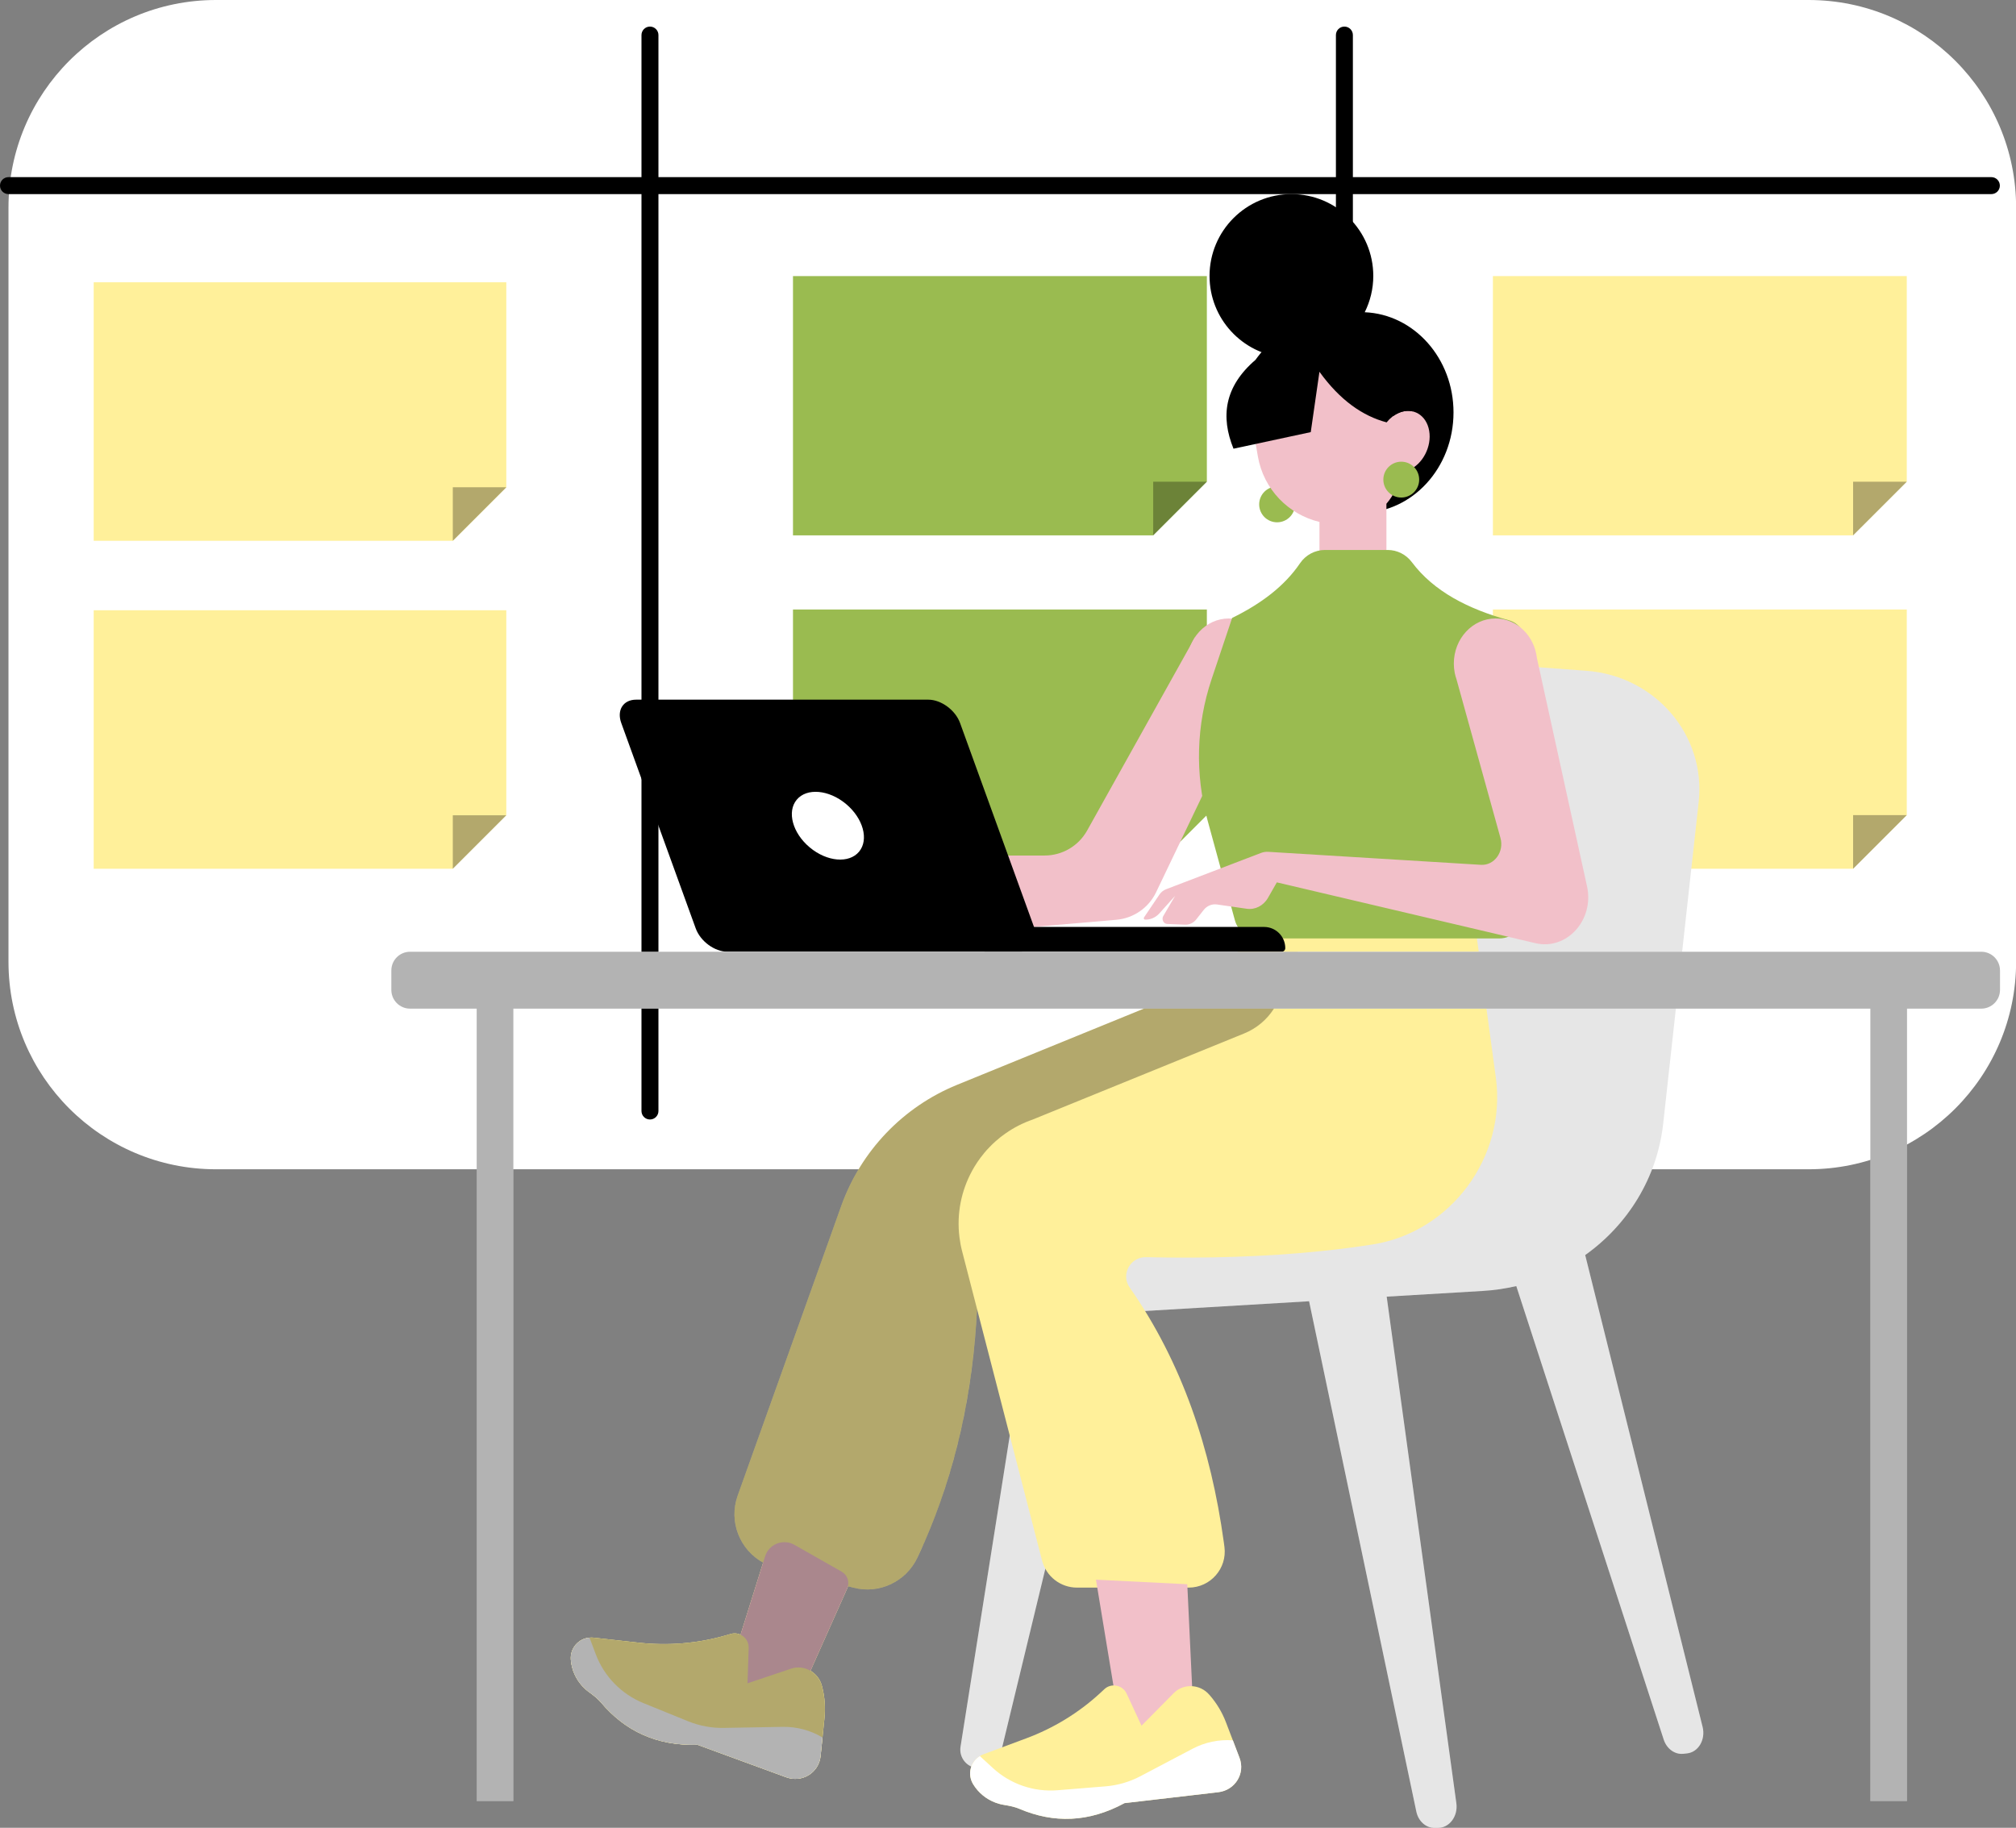
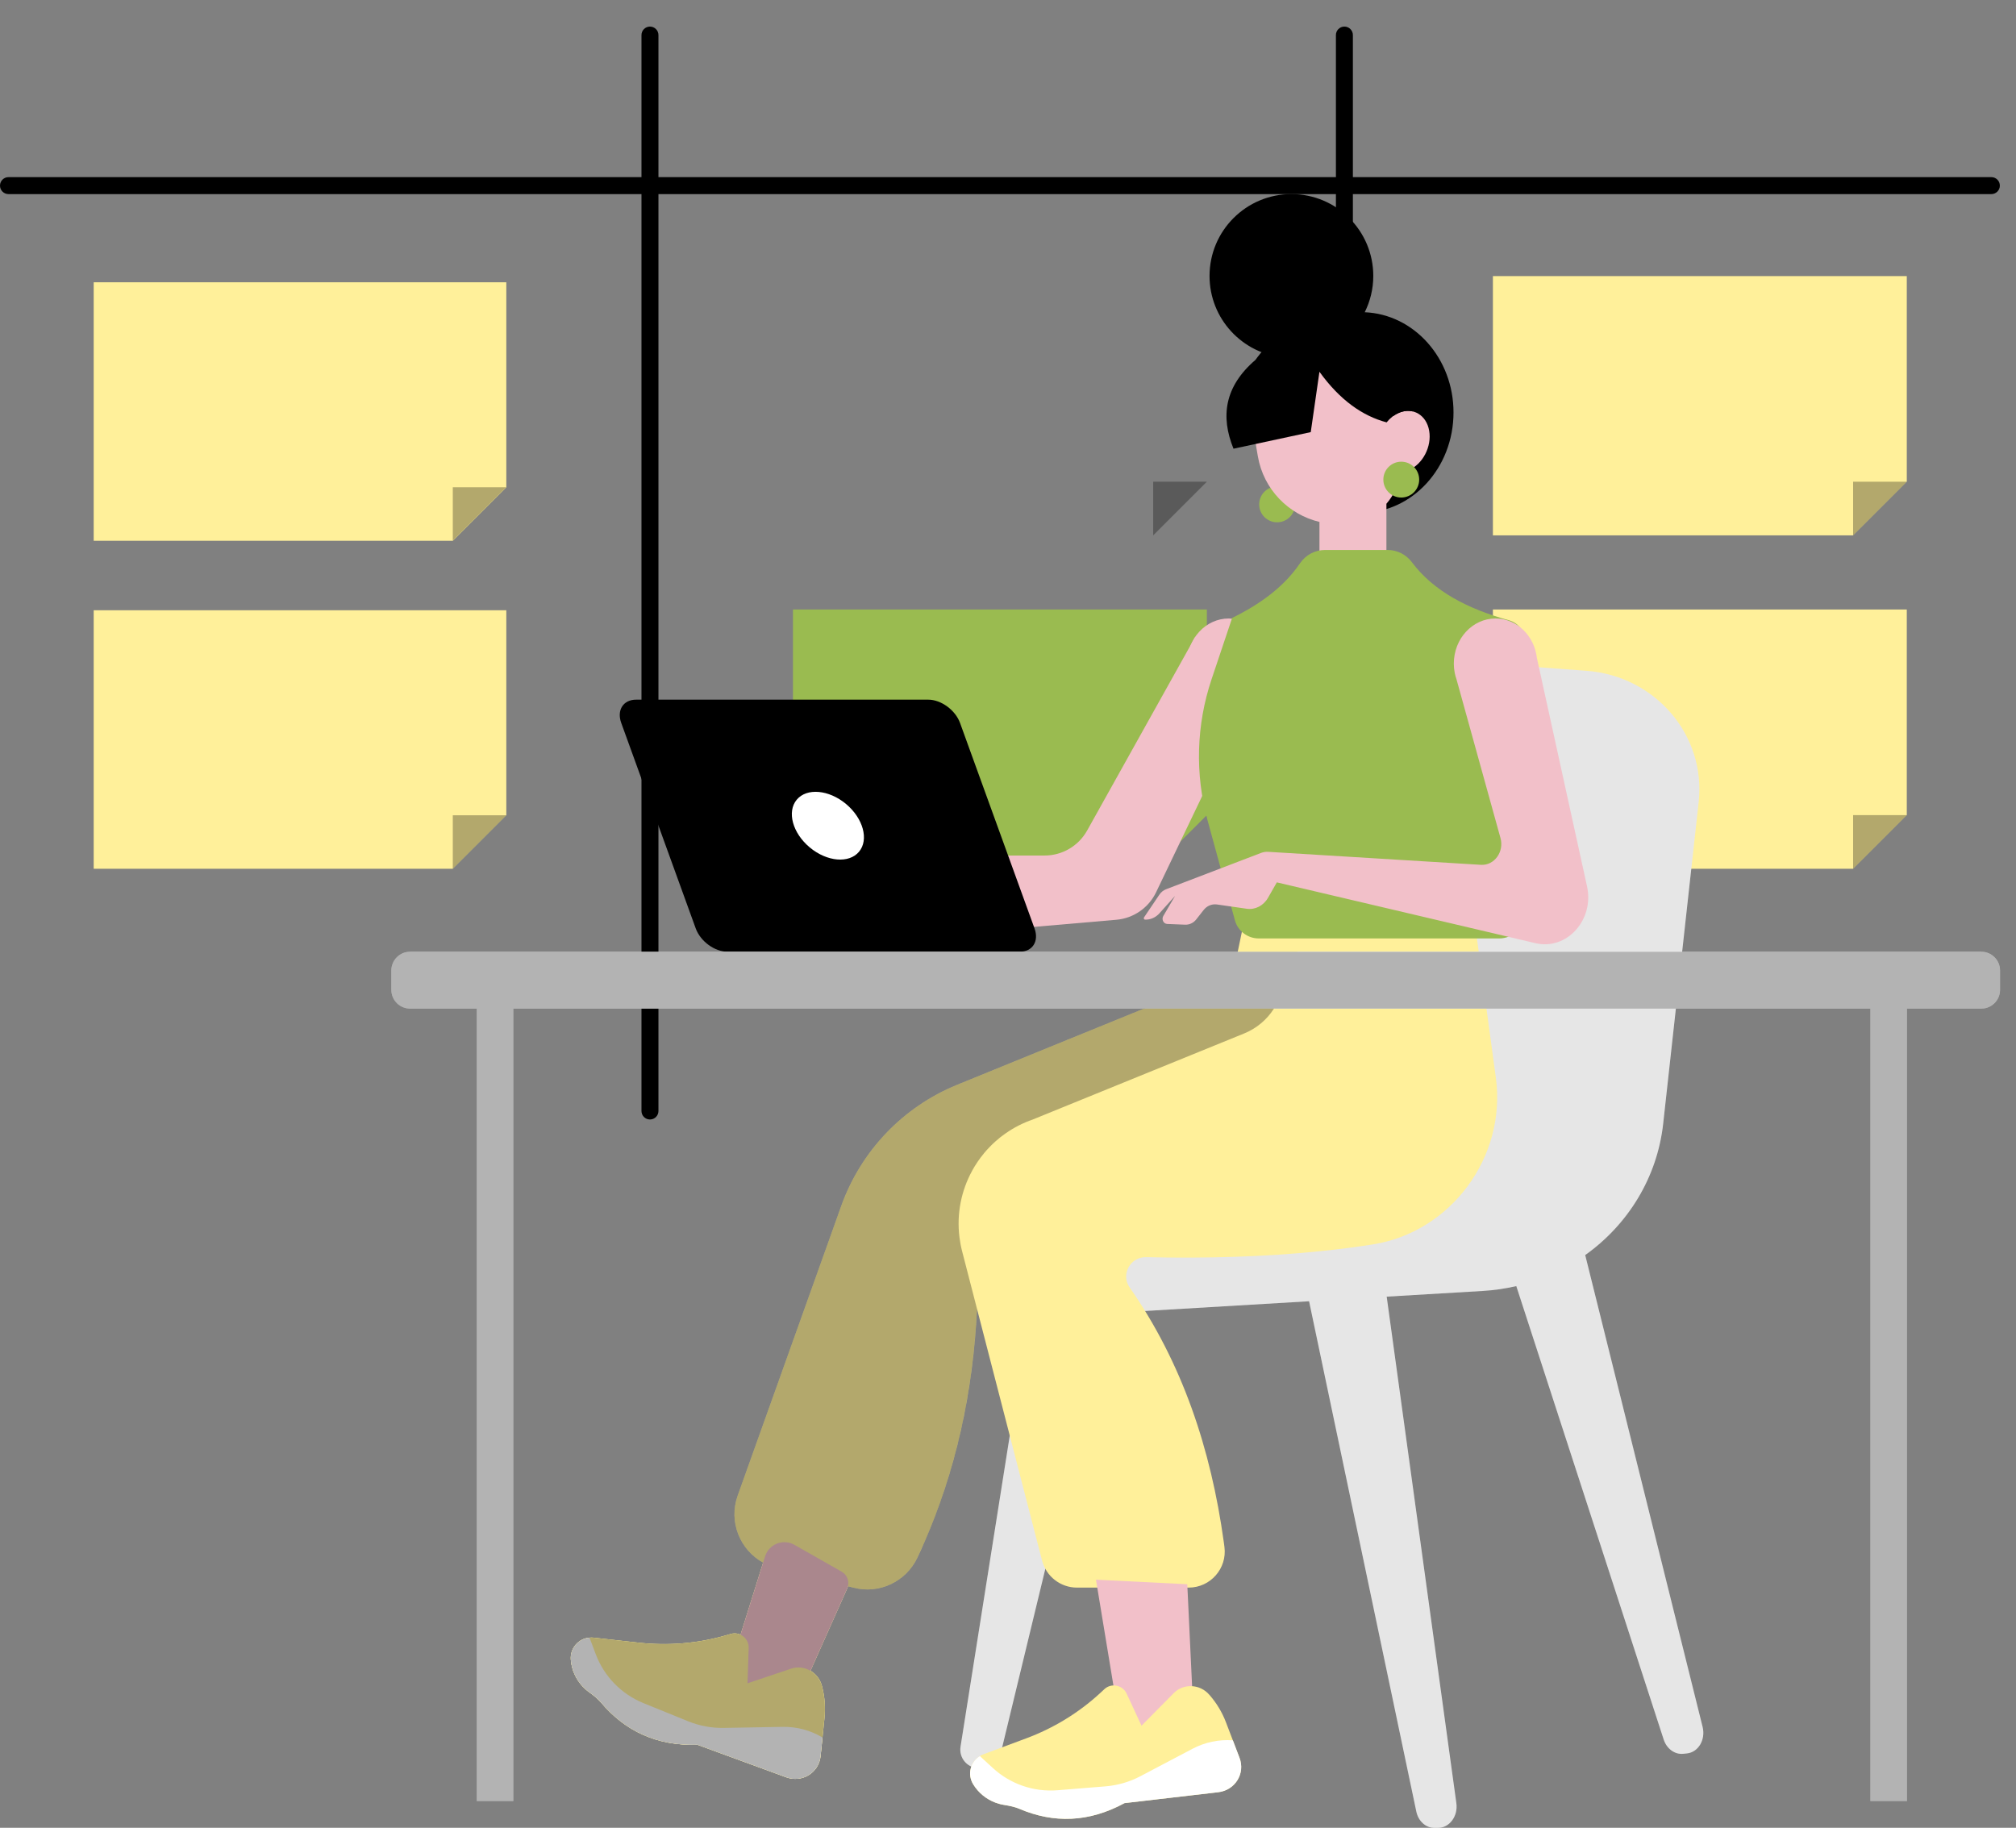
<svg xmlns="http://www.w3.org/2000/svg" height="345.0" preserveAspectRatio="xMidYMid meet" version="1.0" viewBox="0.0 0.0 380.5 345.0" width="380.5" zoomAndPan="magnify">
  <rect x="0.0" y="0.0" width="380.5" height="345.0" fill="#808080" stroke="none" />
  <g id="change1_1">
-     <path d="M341.351,220.703H40.77c-21.632,0-39.169-17.537-39.169-39.169V39.169 C1.601,17.537,19.137,0,40.77,0h300.582c21.632,0,39.169,17.537,39.169,39.169v142.365 C380.52,203.166,362.984,220.703,341.351,220.703z" fill="#FFF" />
-   </g>
+     </g>
  <g id="change2_1">
    <path d="M359.887 52.109L359.887 90.921 349.756 101.05 281.771 101.05 281.771 52.109z" fill="#FFF09A" />
  </g>
  <g id="change2_2">
    <path d="M359.887 115.04L359.887 153.852 349.756 163.981 281.771 163.981 281.771 115.04z" fill="#FFF09A" />
  </g>
  <g id="change3_2">
    <path d="M253.742,211.306c-0.884,0-1.601-0.716-1.601-1.601V6.619 c0-0.884,0.716-1.601,1.601-1.601s1.601,0.716,1.601,1.601v203.087 C255.343,210.59,254.627,211.306,253.742,211.306z" />
  </g>
  <g id="change1_2">
    <path d="M321.351,325.962l-22.16-89.068 c8.047-5.729,13.594-14.598,14.722-24.828l6.694-60.703 c1.388-12.583-8.204-23.788-21.183-24.746l-18.52-1.367l-23.306,58.688 l-54.753,30.72l4.253,25.81c-0.041-0.009-0.078-0.028-0.12-0.036l-7.693-1.441 c-1.936-0.363-3.789,0.945-4.097,2.89l-13.898,87.815 c-0.336,2.122,1.304,4.043,3.453,4.043h0.706c1.614,0,3.019-1.105,3.398-2.674 l20.115-83.189l38.116-2.262l20.24,96.324c0.379,1.806,1.784,3.078,3.398,3.078 h0.706c2.149,0,3.789-2.21,3.453-4.652l-13.15-95.619l18.16-1.078 c2.156-0.128,4.26-0.441,6.3-0.916l27.82,85.585 c0.57,1.755,2.103,2.869,3.708,2.696l0.701-0.075 C320.551,330.727,321.946,328.355,321.351,325.962z" fill="#FFF" />
  </g>
  <g id="change3_3">
    <path d="M321.351,325.962l-22.16-89.068 c8.047-5.729,13.594-14.598,14.722-24.828l6.694-60.703 c1.388-12.583-8.204-23.788-21.183-24.746l-18.52-1.367l-23.306,58.688 l-54.753,30.72l4.253,25.81c-0.041-0.009-0.078-0.028-0.12-0.036l-7.693-1.441 c-1.936-0.363-3.789,0.945-4.097,2.89l-13.898,87.815 c-0.336,2.122,1.304,4.043,3.453,4.043h0.706c1.614,0,3.019-1.105,3.398-2.674 l20.115-83.189l38.116-2.262l20.24,96.324c0.379,1.806,1.784,3.078,3.398,3.078 h0.706c2.149,0,3.789-2.21,3.453-4.652l-13.15-95.619l18.16-1.078 c2.156-0.128,4.26-0.441,6.3-0.916l27.82,85.585 c0.57,1.755,2.103,2.869,3.708,2.696l0.701-0.075 C320.551,330.727,321.946,328.355,321.351,325.962z" opacity=".1" />
  </g>
  <g id="change2_3">
    <path d="M282.331,203.443l-4.32-31.79l-20.19,2.27l-22.52-2.39 l-2.49,11.95l-31.26,12.75l-20.91,8.53 c-10.2,4.16-18.15,12.48-21.86,22.85l-2.53,7.08l-17.03,47.63 c-1.75,4.92,0.44,10.23,4.81,12.62l-4.26,13.61 c-0.54-0.25-1.17-0.33-1.79-0.16l-1.15,0.33 c-5.26,1.5-10.8,1.95-16.31,1.33l-8.46-0.94 c-0.28-0.03-0.54-0.03-0.8,0c-2.1,0.17-3.71,2-3.52,4.2 c0.15,1.88,0.95,3.63,2.2,4.98c0.38,0.41,0.81,0.8,1.28,1.13 c0.8,0.58,1.59,1.19,2.23,1.95c4.54,5.38,10.52,8.19,18.19,7.96 l16.73,6.12c3.01,1.11,6.18-0.84,6.5-4l0.36-3.5l0.38-3.7 c0.2-1.93,0.05-3.91-0.43-5.82l-0.05-0.19 c-0.32-1.27-1.13-2.27-2.16-2.88l7.11-15.95l1.04,0.27 c4.85,1.25,9.9-1.15,12.04-5.7c0.45-0.96,0.89-1.93,1.31-2.9 c5.86-13.42,9.17-28.1,9.93-44.03l11.38,44.03l0.9,3.48 c0.78,3,3.49,5.1,6.59,5.1h21.08c4.1,0,7.28-3.61,6.75-7.68 c-0.04-0.3-0.08-0.6-0.12-0.9c-2.43-17.63-7.87-33.89-17.78-48.09 c-1.69-2.42,0.12-5.76,3.08-5.7c11.52,0.26,22.49-0.07,32.77-1.12 c3.41-0.34,6.75-0.77,10.01-1.28 C273.891,232.563,284.351,218.323,282.331,203.443z" fill="#FFF09A" />
  </g>
  <g id="change3_4">
    <path d="M257.58,58.936c1.024-2.066,1.615-4.385,1.615-6.847 c0-8.534-6.918-15.453-15.453-15.453s-15.453,6.918-15.453,15.453 c0,8.062,6.175,14.674,14.053,15.382c-1.8,2.983-2.856,6.546-2.856,10.381 c0,10.467,7.802,18.953,17.425,18.953c9.624,0,17.425-8.486,17.425-18.953 C274.338,67.63,266.892,59.321,257.58,58.936z" />
  </g>
  <g id="change2_4">
    <path d="M95.561 53.28L95.561 91.973 85.461 102.072 17.684 102.072 17.684 53.28z" fill="#FFF09A" />
  </g>
  <g id="change2_5">
    <path d="M95.561 91.973L85.461 102.072 85.461 91.973z" fill="#FFF09A" />
  </g>
  <g id="change2_6">
    <path d="M95.561 115.19L95.561 153.883 85.461 163.981 17.684 163.981 17.684 115.19z" fill="#FFF09A" />
  </g>
  <g id="change4_1">
-     <path d="M227.784 52.109L227.784 90.921 217.653 101.05 149.668 101.05 149.668 52.109z" fill="#9ABB50" />
-   </g>
+     </g>
  <g id="change4_2">
    <path d="M227.784 115.04L227.784 153.852 217.653 163.981 149.668 163.981 149.668 115.04z" fill="#9ABB50" />
  </g>
  <g id="change2_7">
-     <path d="M1.601 35.036L375.851 35.036" fill="#FFF09A" />
-   </g>
+     </g>
  <g id="change3_5">
    <path d="M375.851,36.637H1.601C0.717,36.637,0,35.92,0,35.036 c0-0.884,0.717-1.601,1.601-1.601h374.25c0.884,0,1.601,0.716,1.601,1.601 C377.452,35.92,376.735,36.637,375.851,36.637z" />
  </g>
  <g id="change2_8">
    <path d="M122.674 6.619L122.674 209.705" fill="#FFF09A" />
  </g>
  <g id="change3_6">
    <path d="M122.674,211.306c-0.884,0-1.601-0.716-1.601-1.601V6.619 c0-0.884,0.717-1.601,1.601-1.601s1.601,0.716,1.601,1.601v203.087 C124.275,210.59,123.558,211.306,122.674,211.306z" />
  </g>
  <g id="change5_1">
    <path d="M150.649,320.564l9.25-20.735 c0.521-1.168,0.071-2.541-1.041-3.173l-8.912-5.067 c-2.123-1.207-4.819-0.146-5.549,2.185l-7.953,25.397L150.649,320.564z" fill="#F2C0C9" />
  </g>
  <g id="change2_9">
    <path d="M111.264,309.108c0.258-0.029,0.521-0.025,0.796,0.004l8.463,0.941 c5.514,0.618,11.048,0.165,16.314-1.327l1.143-0.33 c1.681-0.47,3.378,0.879,3.325,2.637l-0.219,6.691l8.223-2.761 c2.465-0.826,5.177,0.696,5.825,3.276l0.051,0.188 c0.48,1.919,0.625,3.89,0.43,5.829l-0.376,3.692l-0.363,3.506 c-0.318,3.155-3.487,5.104-6.503,4.001l-16.727-6.127 c-7.672,0.232-13.649-2.581-18.194-7.961c-0.64-0.756-1.426-1.364-2.226-1.946 c-0.469-0.332-0.898-0.715-1.281-1.127c-1.253-1.351-2.048-3.102-2.202-4.977 C107.553,311.114,109.163,309.286,111.264,309.108z" fill="#FFF09A" />
  </g>
  <g id="change1_3">
    <path d="M111.264,309.108l1.168,3.101c1.582,4.215,4.854,7.569,9.024,9.261 l8.427,3.426c2.139,0.864,4.429,1.291,6.73,1.249l11.133-0.198 c2.635-0.042,5.23,0.646,7.491,2.003l-0.363,3.506 c-0.318,3.155-3.487,5.104-6.503,4.001l-16.727-6.127 c-7.672,0.232-13.649-2.581-18.194-7.961c-0.64-0.756-1.426-1.364-2.226-1.946 c-0.469-0.332-0.898-0.715-1.281-1.127c-1.253-1.351-2.048-3.102-2.202-4.977 C107.553,311.114,109.163,309.286,111.264,309.108z" fill="#FFF" />
  </g>
  <g id="change5_2">
    <path d="M225.268 323.958L224.087 299.027 206.853 298.165 211.958 329.111z" fill="#F2C0C9" />
  </g>
  <g id="change2_10">
    <path d="M184.942,331.46c0.217-0.142,0.454-0.257,0.713-0.355l7.98-2.969 c5.202-1.93,9.94-4.827,13.97-8.529l0.872-0.809 c1.29-1.176,3.412-0.736,4.156,0.858l2.816,6.074l6.099-6.168 c1.83-1.847,4.936-1.709,6.676,0.303l0.13,0.145 c1.293,1.498,2.309,3.193,3.008,5.012l1.326,3.466l1.254,3.294 c1.137,2.96-0.816,6.127-4.005,6.501l-17.695,2.059 c-6.746,3.661-13.35,3.84-19.83,1.081c-0.912-0.387-1.887-0.576-2.864-0.736 c-0.569-0.086-1.124-0.234-1.651-0.43c-1.727-0.642-3.225-1.848-4.207-3.453 C182.531,334.922,183.146,332.564,184.942,331.46z" fill="#FFF09A" />
  </g>
  <g id="change4_3">
    <circle cx="241.039" cy="95.204" fill="#9ABB50" r="3.382" />
  </g>
  <g id="change5_3">
    <path d="M269.744,81.311c-0.513-2.986-3.072-4.504-5.714-3.392 c-0.377,0.159-0.729,0.373-1.065,0.614l-2.28-13.255 c-0.33-1.916-2.15-3.202-4.066-2.872l-9.422,1.621 c-7.29,1.254-12.184,8.181-10.93,15.471l1.14,6.627 c1.079,6.272,5.805,11,11.627,12.39v13.423h12.639V95.083 c1.449-1.663,2.39-3.747,2.649-5.996c0.509-0.02,1.036-0.133,1.568-0.357 C268.532,87.618,270.258,84.296,269.744,81.311z" fill="#F2C0C9" />
  </g>
  <g id="change1_4">
    <path d="M184.942,331.46l2.439,2.243 c3.311,3.052,7.742,4.574,12.227,4.207l9.067-0.735 c2.299-0.191,4.535-0.841,6.571-1.915l9.851-5.189 c2.334-1.224,4.961-1.777,7.591-1.584l1.254,3.294 c1.137,2.96-0.816,6.127-4.005,6.501l-17.695,2.059 c-6.746,3.661-13.35,3.84-19.83,1.081c-0.912-0.387-1.887-0.576-2.864-0.736 c-0.569-0.086-1.124-0.234-1.651-0.43c-1.727-0.642-3.225-1.848-4.207-3.453 C182.531,334.922,183.146,332.564,184.942,331.46z" fill="#FFF" />
  </g>
  <g id="change1_5">
    <path d="M280.561,190.383h-40.12c0.41-0.64,0.76-1.32,1.05-2.04 l3.44-8.7h34.17L280.561,190.383z" fill="#FFF" />
  </g>
  <g id="change5_4">
    <path d="M225.594,120.199l-20.411,36.57 c-1.624,2.909-4.695,4.712-8.027,4.712h-12.599l7.963,13.696l18.176-1.569 c3.242-0.28,6.094-2.253,7.5-5.187l14.616-30.509L225.594,120.199z" fill="#F2C0C9" />
  </g>
  <g id="change5_5">
    <ellipse cx="231.919" cy="125.25" fill="#F2C0C9" rx="7.872" ry="8.511" />
  </g>
  <g id="change4_4">
    <path d="M232.554,116.634c5.453-2.665,9.883-6,12.812-10.317 c1.063-1.567,2.827-2.51,4.72-2.51h11.814c1.801,0,3.49,0.855,4.569,2.297 c4.141,5.529,10.627,8.856,18.385,10.99c1.646,0.453,2.801,1.931,2.801,3.638 l0,51.738c0,2.574-2.086,4.66-4.66,4.66H237.568 c-2.1,0-3.941-1.405-4.495-3.431l-5.157-18.856 c-2.394-8.753-2.132-18.02,0.753-26.624L232.554,116.634z" fill="#9ABB50" />
  </g>
  <g id="change5_6">
    <path d="M299.521,167.232l-9.437-42.99l-0.005,0.001 c-0.462-4.225-3.78-7.504-7.812-7.504c-4.347,0-7.872,3.811-7.872,8.511 c0,0.603,0.06,1.19,0.17,1.757l-0.002,0l0.013,0.048 c0.082,0.409,0.196,0.805,0.33,1.19l8.289,29.914 c0.74,2.618-1.157,5.233-3.685,5.078l-40.158-2.455 c-0.451-0.028-0.902,0.042-1.324,0.203l-17.948,6.863 c-0.503,0.193-0.941,0.545-1.256,1.012l-2.898,4.296 c-0.118,0.175-0.006,0.421,0.194,0.427c1.016,0.031,1.997-0.399,2.705-1.187 l2.961-3.295l-2.223,3.791c-0.375,0.64,0.033,1.478,0.733,1.507l3.391,0.137 c0.801,0.032,1.571-0.334,2.09-0.993l1.401-1.781 c0.618-0.785,1.563-1.178,2.509-1.042l5.618,0.81 c1.596,0.23,3.167-0.575,4.013-2.056l1.671-2.925l48.804,11.477 C295.73,179.422,300.966,173.611,299.521,167.232z" fill="#F2C0C9" />
  </g>
  <g id="change3_7">
-     <path d="M241.898,179.641h-55.907c-0.377,0-0.683-0.306-0.683-0.683v-3.311 c0-0.377,0.306-0.683,0.683-0.683h52.596c2.206,0,3.995,1.788,3.995,3.995l0,0 C242.582,179.335,242.276,179.641,241.898,179.641z" />
-   </g>
+     </g>
  <g id="change3_1">
    <path d="M192.451,179.641h-55.143c-2.431,0-5.116-1.971-5.997-4.402l-14.056-38.775 c-0.881-2.431,0.375-4.402,2.806-4.402h55.143c2.431,0,5.116,1.971,5.997,4.402 l14.056,38.775C196.139,177.671,194.882,179.641,192.451,179.641z" />
  </g>
  <g id="change1_7">
    <ellipse cx="156.256" cy="155.852" fill="#FFF" rx="5.341" ry="7.659" transform="rotate(-50.137 156.256 155.852)" />
  </g>
  <g id="change4_5">
    <circle cx="264.475" cy="90.528" fill="#9ABB50" r="3.382" />
  </g>
  <g id="change1_6">
    <path d="M373.946,179.641H77.401c-1.955,0-3.539,1.585-3.539,3.539v3.66 c0,1.955,1.585,3.539,3.539,3.539h12.575v149.572h6.912V190.379H353.015v149.572 h6.912V190.379h14.019c1.955,0,3.539-1.585,3.539-3.539v-3.66 C377.485,181.226,375.901,179.641,373.946,179.641z" fill="#FFF" />
  </g>
  <g id="change3_9">
    <path d="M240.441,190.383c-1.33,2.09-3.28,3.73-5.61,4.68 l-39.89,16.24c-1.87,0.65-3.59,1.53-5.14,2.62 c-0.67,0.46-1.3,0.96-1.9,1.5c-0.4,0.35-0.78,0.72-1.15,1.11 c-0.37,0.38-0.73,0.77-1.06,1.18c-0.01,0.01,0,0.01,0,0.01 c-0.85,1.02-1.59,2.12-2.22,3.27c0,0.01,0,0.01,0,0.01 c-2.05,3.75-2.94,8.12-2.38,12.55c0.11,0.87,0.27,1.75,0.5,2.62 l2.81,10.88c-0.82,17.08-4.56,32.74-11.24,46.93 c-2.14,4.55-7.19,6.95-12.04,5.7l-1.04-0.27l-7.11,15.95 c1.03,0.61,1.84,1.61,2.16,2.88l0.05,0.19 c0.48,1.91,0.63,3.89,0.43,5.82l-0.38,3.7l-0.36,3.5 c-0.32,3.16-3.49,5.11-6.5,4l-16.73-6.12 c-7.67,0.23-13.65-2.58-18.19-7.96c-0.64-0.76-1.43-1.37-2.23-1.95 c-0.47-0.33-0.9-0.72-1.28-1.13c-1.25-1.35-2.05-3.1-2.2-4.98 c-0.19-2.2,1.42-4.03,3.52-4.2c0.26-0.03,0.52-0.03,0.8,0 l8.46,0.94c5.51,0.62,11.05,0.17,16.31-1.33l1.15-0.33 c0.62-0.17,1.25-0.09,1.79,0.16l4.26-13.61 c-4.37-2.39-6.56-7.7-4.81-12.62l19.56-54.71 c3.71-10.37,11.66-18.69,21.86-22.85l35.25-14.38H240.441z" opacity=".3" />
    <path d="M85.461 91.973L85.461 102.072 95.561 91.973z" opacity=".3" />
    <path d="M85.461 153.883L85.461 163.981 95.561 153.883z" opacity=".3" />
    <path d="M217.653 90.921L217.653 101.05 227.784 90.921z" opacity=".3" />
    <path d="M349.756 90.921L349.756 101.05 359.887 90.921z" opacity=".3" />
    <path d="M349.756 153.852L349.756 163.981 359.887 153.852z" opacity=".3" />
    <path d="M377.481,183.183v3.66c0,1.95-1.58,3.54-3.54,3.54h-14.01 v149.57h-6.92V190.383H96.891v149.57h-6.92V190.383H77.401 c-1.96,0-3.54-1.59-3.54-3.54v-3.66c0-1.96,1.58-3.54,3.54-3.54h296.54 C375.901,179.643,377.481,181.223,377.481,183.183z" opacity=".3" />
  </g>
  <g id="change3_8">
    <path d="M266.621,77.653c-0.8-0.19-1.69-0.11-2.59,0.27 c-0.9,0.38-1.69,1.01-2.32,1.8c-4.5-1.2-8.77-4.14-12.68-9.55 l-1.64,11.39l-14.58,3.13c-2.46-6.05-1.73-11.72,4.15-16.77 c4.62-6.44,10.87-8.3,18.1-7.39c4.27,0.54,7.78,3.65,8.94,7.8 L266.621,77.653z" />
  </g>
</svg>